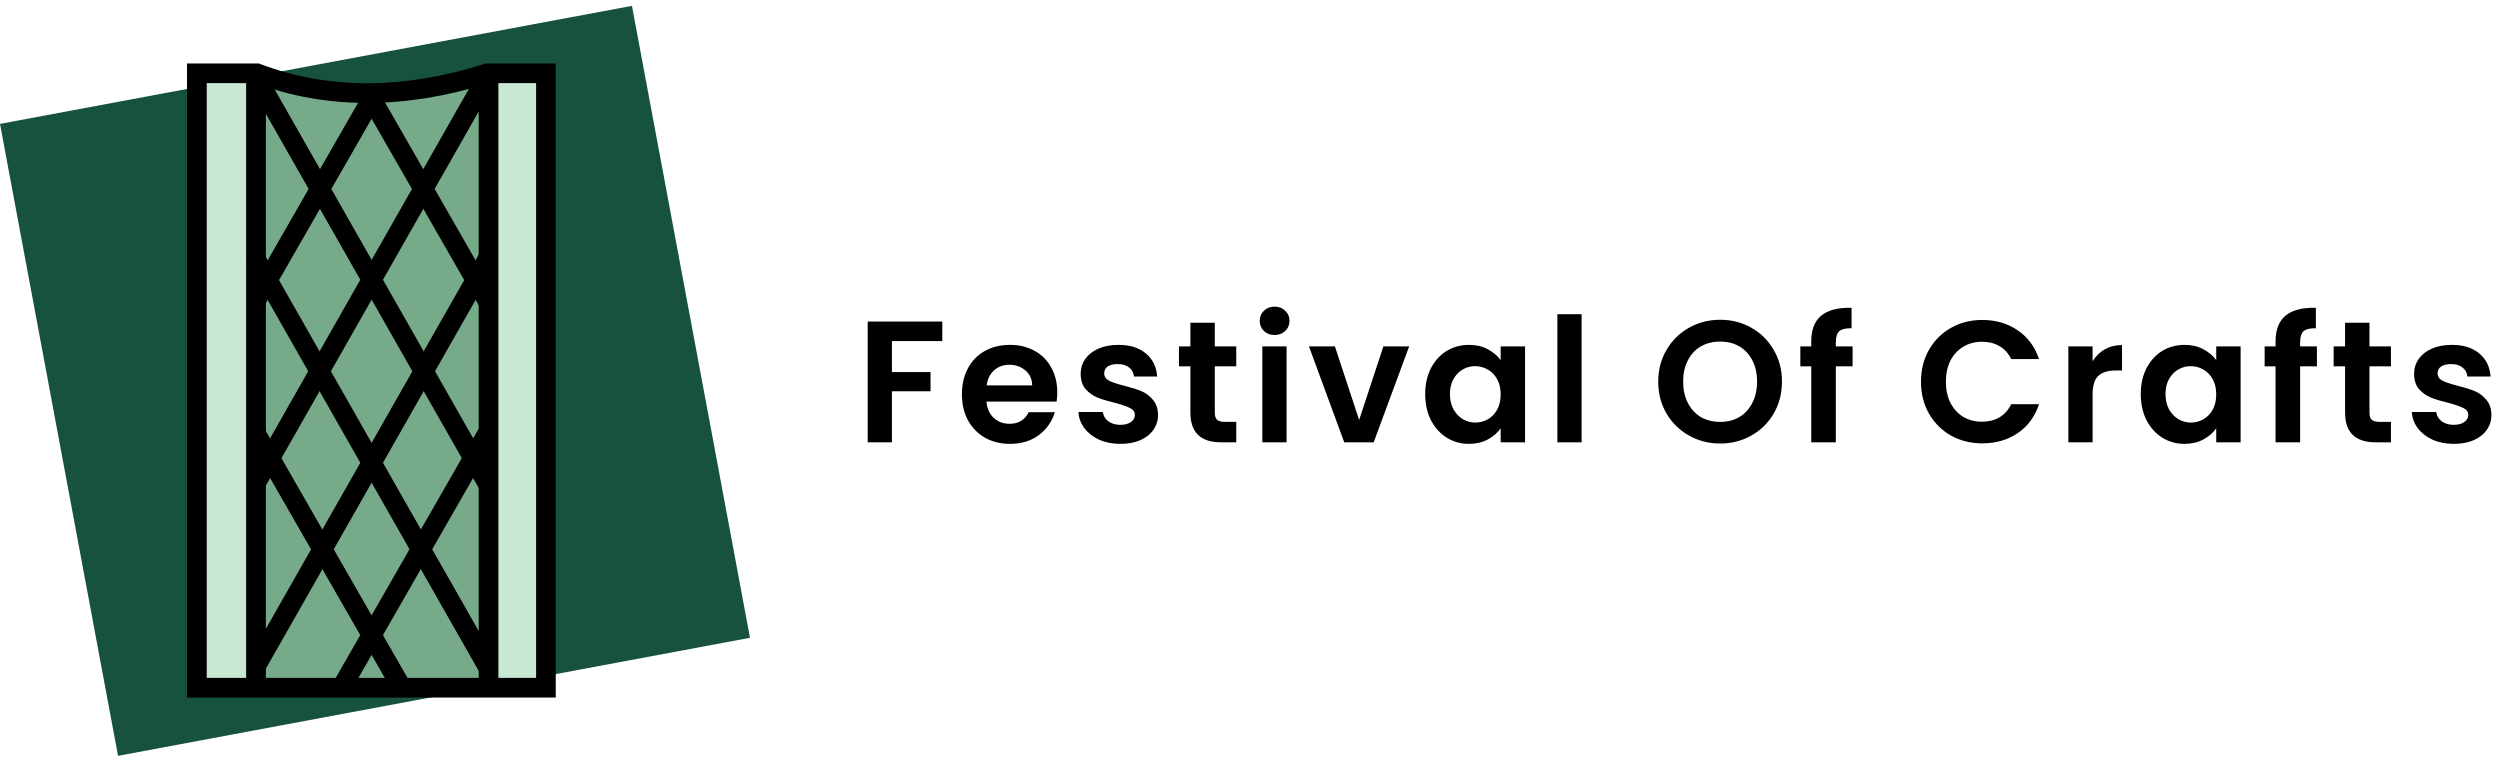
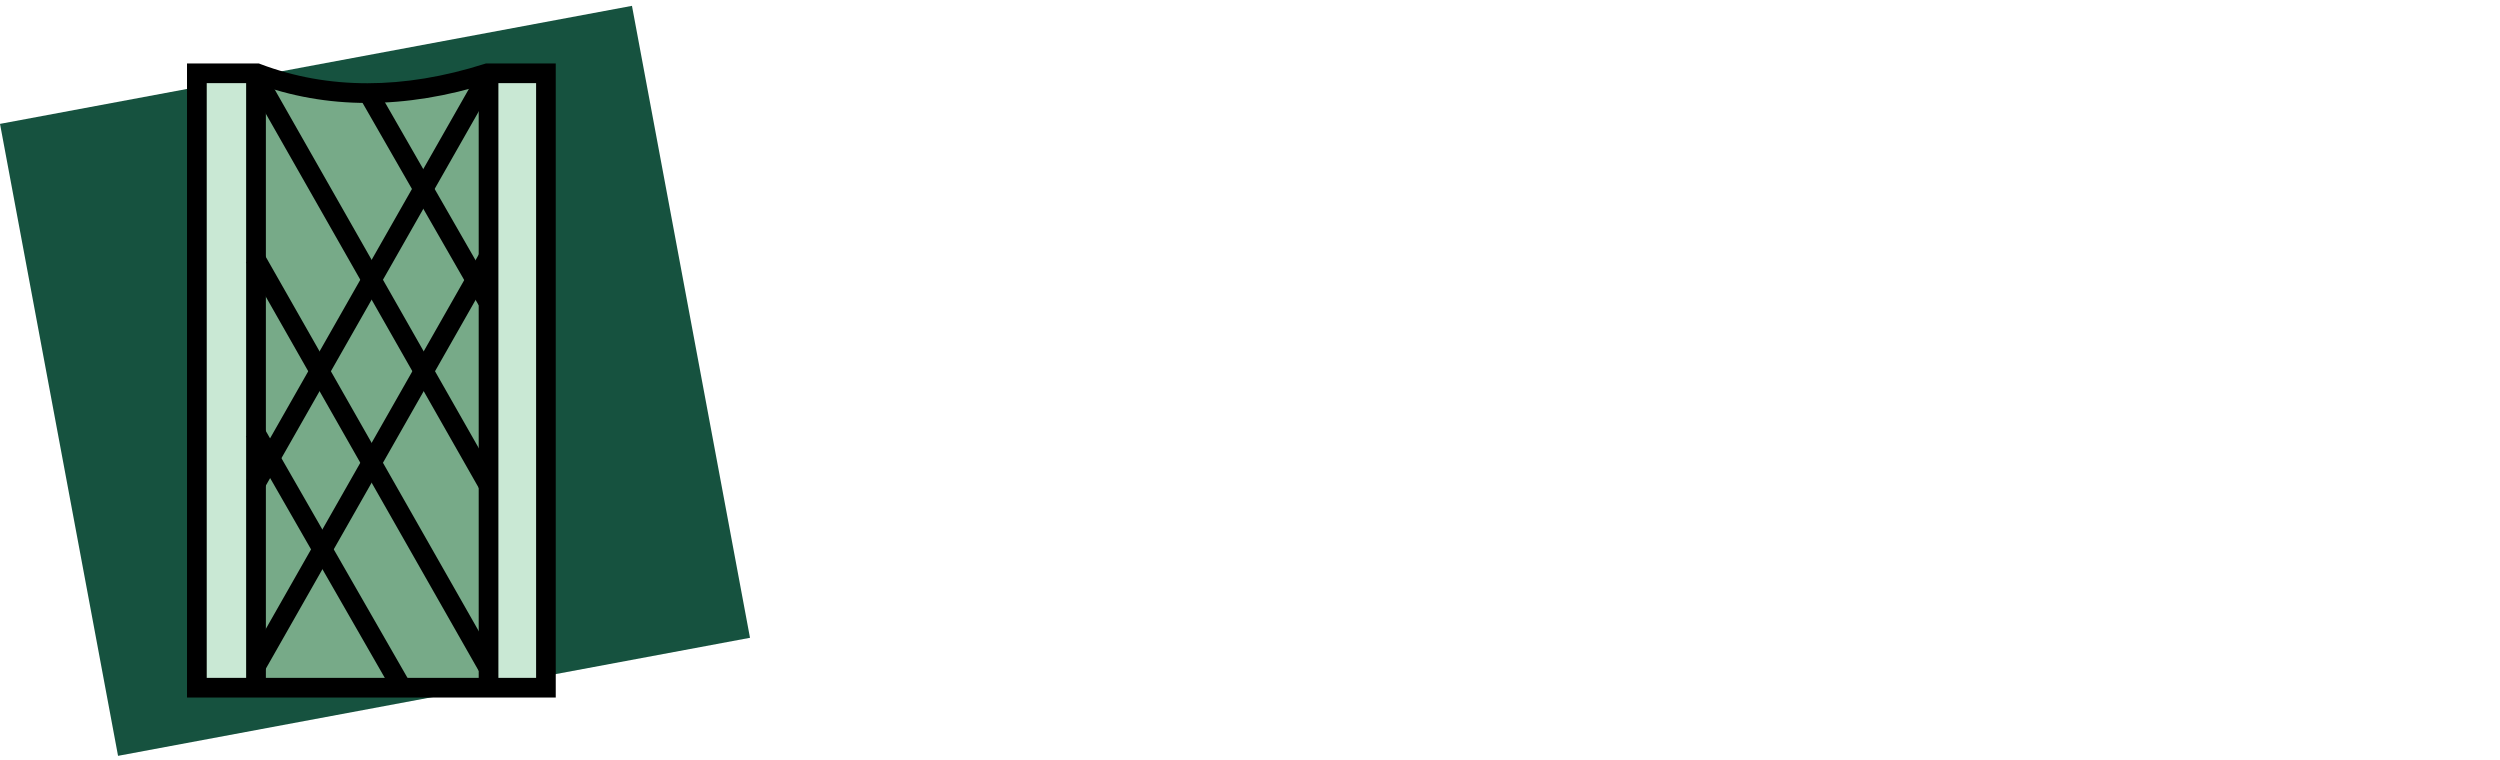
<svg xmlns="http://www.w3.org/2000/svg" width="260" height="79" viewBox="0 0 260 79" fill="none">
-   <path d="M98 33.436V35.47H92.762V38.692H96.776V40.69H92.762V46H90.242V33.436H98ZM109.957 40.798C109.957 41.158 109.933 41.482 109.885 41.77H102.595C102.655 42.49 102.907 43.054 103.351 43.462C103.795 43.87 104.341 44.074 104.989 44.074C105.925 44.074 106.591 43.672 106.987 42.868H109.705C109.417 43.828 108.865 44.62 108.049 45.244C107.233 45.856 106.231 46.162 105.043 46.162C104.083 46.162 103.219 45.952 102.451 45.532C101.695 45.1 101.101 44.494 100.669 43.714C100.249 42.934 100.039 42.034 100.039 41.014C100.039 39.982 100.249 39.076 100.669 38.296C101.089 37.516 101.677 36.916 102.433 36.496C103.189 36.076 104.059 35.866 105.043 35.866C105.991 35.866 106.837 36.07 107.581 36.478C108.337 36.886 108.919 37.468 109.327 38.224C109.747 38.968 109.957 39.826 109.957 40.798ZM107.347 40.078C107.335 39.43 107.101 38.914 106.645 38.53C106.189 38.134 105.631 37.936 104.971 37.936C104.347 37.936 103.819 38.128 103.387 38.512C102.967 38.884 102.709 39.406 102.613 40.078H107.347ZM116.512 46.162C115.696 46.162 114.964 46.018 114.316 45.73C113.668 45.43 113.152 45.028 112.768 44.524C112.396 44.02 112.192 43.462 112.156 42.85H114.694C114.742 43.234 114.928 43.552 115.252 43.804C115.588 44.056 116.002 44.182 116.494 44.182C116.974 44.182 117.346 44.086 117.61 43.894C117.886 43.702 118.024 43.456 118.024 43.156C118.024 42.832 117.856 42.592 117.52 42.436C117.196 42.268 116.674 42.088 115.954 41.896C115.21 41.716 114.598 41.53 114.118 41.338C113.65 41.146 113.242 40.852 112.894 40.456C112.558 40.06 112.39 39.526 112.39 38.854C112.39 38.302 112.546 37.798 112.858 37.342C113.182 36.886 113.638 36.526 114.226 36.262C114.826 35.998 115.528 35.866 116.332 35.866C117.52 35.866 118.468 36.166 119.176 36.766C119.884 37.354 120.274 38.152 120.346 39.16H117.934C117.898 38.764 117.73 38.452 117.43 38.224C117.142 37.984 116.752 37.864 116.26 37.864C115.804 37.864 115.45 37.948 115.198 38.116C114.958 38.284 114.838 38.518 114.838 38.818C114.838 39.154 115.006 39.412 115.342 39.592C115.678 39.76 116.2 39.934 116.908 40.114C117.628 40.294 118.222 40.48 118.69 40.672C119.158 40.864 119.56 41.164 119.896 41.572C120.244 41.968 120.424 42.496 120.436 43.156C120.436 43.732 120.274 44.248 119.95 44.704C119.638 45.16 119.182 45.52 118.582 45.784C117.994 46.036 117.304 46.162 116.512 46.162ZM126.339 38.098V42.922C126.339 43.258 126.417 43.504 126.573 43.66C126.741 43.804 127.017 43.876 127.401 43.876H128.571V46H126.987C124.863 46 123.801 44.968 123.801 42.904V38.098H122.613V36.028H123.801V33.562H126.339V36.028H128.571V38.098H126.339ZM132.561 34.84C132.117 34.84 131.745 34.702 131.445 34.426C131.157 34.138 131.013 33.784 131.013 33.364C131.013 32.944 131.157 32.596 131.445 32.32C131.745 32.032 132.117 31.888 132.561 31.888C133.005 31.888 133.371 32.032 133.659 32.32C133.959 32.596 134.109 32.944 134.109 33.364C134.109 33.784 133.959 34.138 133.659 34.426C133.371 34.702 133.005 34.84 132.561 34.84ZM133.803 36.028V46H131.283V36.028H133.803ZM141.351 43.678L143.871 36.028H146.553L142.863 46H139.803L136.131 36.028H138.831L141.351 43.678ZM148.221 40.978C148.221 39.97 148.419 39.076 148.815 38.296C149.223 37.516 149.769 36.916 150.453 36.496C151.149 36.076 151.923 35.866 152.775 35.866C153.519 35.866 154.167 36.016 154.719 36.316C155.283 36.616 155.733 36.994 156.069 37.45V36.028H158.607V46H156.069V44.542C155.745 45.01 155.295 45.4 154.719 45.712C154.155 46.012 153.501 46.162 152.757 46.162C151.917 46.162 151.149 45.946 150.453 45.514C149.769 45.082 149.223 44.476 148.815 43.696C148.419 42.904 148.221 41.998 148.221 40.978ZM156.069 41.014C156.069 40.402 155.949 39.88 155.709 39.448C155.469 39.004 155.145 38.668 154.737 38.44C154.329 38.2 153.891 38.08 153.423 38.08C152.955 38.08 152.523 38.194 152.127 38.422C151.731 38.65 151.407 38.986 151.155 39.43C150.915 39.862 150.795 40.378 150.795 40.978C150.795 41.578 150.915 42.106 151.155 42.562C151.407 43.006 151.731 43.348 152.127 43.588C152.535 43.828 152.967 43.948 153.423 43.948C153.891 43.948 154.329 43.834 154.737 43.606C155.145 43.366 155.469 43.03 155.709 42.598C155.949 42.154 156.069 41.626 156.069 41.014ZM164.488 32.68V46H161.968V32.68H164.488ZM178.899 46.126C177.723 46.126 176.643 45.85 175.659 45.298C174.675 44.746 173.895 43.984 173.319 43.012C172.743 42.028 172.455 40.918 172.455 39.682C172.455 38.458 172.743 37.36 173.319 36.388C173.895 35.404 174.675 34.636 175.659 34.084C176.643 33.532 177.723 33.256 178.899 33.256C180.087 33.256 181.167 33.532 182.139 34.084C183.123 34.636 183.897 35.404 184.461 36.388C185.037 37.36 185.325 38.458 185.325 39.682C185.325 40.918 185.037 42.028 184.461 43.012C183.897 43.984 183.123 44.746 182.139 45.298C181.155 45.85 180.075 46.126 178.899 46.126ZM178.899 43.876C179.655 43.876 180.321 43.708 180.897 43.372C181.473 43.024 181.923 42.532 182.247 41.896C182.571 41.26 182.733 40.522 182.733 39.682C182.733 38.842 182.571 38.11 182.247 37.486C181.923 36.85 181.473 36.364 180.897 36.028C180.321 35.692 179.655 35.524 178.899 35.524C178.143 35.524 177.471 35.692 176.883 36.028C176.307 36.364 175.857 36.85 175.533 37.486C175.209 38.11 175.047 38.842 175.047 39.682C175.047 40.522 175.209 41.26 175.533 41.896C175.857 42.532 176.307 43.024 176.883 43.372C177.471 43.708 178.143 43.876 178.899 43.876ZM192.671 38.098H190.925V46H188.369V38.098H187.235V36.028H188.369V35.524C188.369 34.3 188.717 33.4 189.413 32.824C190.109 32.248 191.159 31.978 192.563 32.014V34.138C191.951 34.126 191.525 34.228 191.285 34.444C191.045 34.66 190.925 35.05 190.925 35.614V36.028H192.671V38.098ZM199.782 39.7C199.782 38.464 200.058 37.36 200.61 36.388C201.174 35.404 201.936 34.642 202.896 34.102C203.868 33.55 204.954 33.274 206.154 33.274C207.558 33.274 208.788 33.634 209.844 34.354C210.9 35.074 211.638 36.07 212.058 37.342H209.16C208.872 36.742 208.464 36.292 207.936 35.992C207.42 35.692 206.82 35.542 206.136 35.542C205.404 35.542 204.75 35.716 204.174 36.064C203.61 36.4 203.166 36.88 202.842 37.504C202.53 38.128 202.374 38.86 202.374 39.7C202.374 40.528 202.53 41.26 202.842 41.896C203.166 42.52 203.61 43.006 204.174 43.354C204.75 43.69 205.404 43.858 206.136 43.858C206.82 43.858 207.42 43.708 207.936 43.408C208.464 43.096 208.872 42.64 209.16 42.04H212.058C211.638 43.324 210.9 44.326 209.844 45.046C208.8 45.754 207.57 46.108 206.154 46.108C204.954 46.108 203.868 45.838 202.896 45.298C201.936 44.746 201.174 43.984 200.61 43.012C200.058 42.04 199.782 40.936 199.782 39.7ZM217.63 37.576C217.954 37.048 218.374 36.634 218.89 36.334C219.418 36.034 220.018 35.884 220.69 35.884V38.53H220.024C219.232 38.53 218.632 38.716 218.224 39.088C217.828 39.46 217.63 40.108 217.63 41.032V46H215.11V36.028H217.63V37.576ZM222.639 40.978C222.639 39.97 222.837 39.076 223.233 38.296C223.641 37.516 224.187 36.916 224.871 36.496C225.567 36.076 226.341 35.866 227.193 35.866C227.937 35.866 228.585 36.016 229.137 36.316C229.701 36.616 230.151 36.994 230.487 37.45V36.028H233.025V46H230.487V44.542C230.163 45.01 229.713 45.4 229.137 45.712C228.573 46.012 227.919 46.162 227.175 46.162C226.335 46.162 225.567 45.946 224.871 45.514C224.187 45.082 223.641 44.476 223.233 43.696C222.837 42.904 222.639 41.998 222.639 40.978ZM230.487 41.014C230.487 40.402 230.367 39.88 230.127 39.448C229.887 39.004 229.563 38.668 229.155 38.44C228.747 38.2 228.309 38.08 227.841 38.08C227.373 38.08 226.941 38.194 226.545 38.422C226.149 38.65 225.825 38.986 225.573 39.43C225.333 39.862 225.213 40.378 225.213 40.978C225.213 41.578 225.333 42.106 225.573 42.562C225.825 43.006 226.149 43.348 226.545 43.588C226.953 43.828 227.385 43.948 227.841 43.948C228.309 43.948 228.747 43.834 229.155 43.606C229.563 43.366 229.887 43.03 230.127 42.598C230.367 42.154 230.487 41.626 230.487 41.014ZM240.959 38.098H239.213V46H236.657V38.098H235.523V36.028H236.657V35.524C236.657 34.3 237.005 33.4 237.701 32.824C238.397 32.248 239.447 31.978 240.851 32.014V34.138C240.239 34.126 239.813 34.228 239.573 34.444C239.333 34.66 239.213 35.05 239.213 35.614V36.028H240.959V38.098ZM246.426 38.098V42.922C246.426 43.258 246.504 43.504 246.66 43.66C246.828 43.804 247.104 43.876 247.488 43.876H248.658V46H247.074C244.95 46 243.888 44.968 243.888 42.904V38.098H242.7V36.028H243.888V33.562H246.426V36.028H248.658V38.098H246.426ZM255.186 46.162C254.37 46.162 253.638 46.018 252.99 45.73C252.342 45.43 251.826 45.028 251.442 44.524C251.07 44.02 250.866 43.462 250.83 42.85H253.368C253.416 43.234 253.602 43.552 253.926 43.804C254.262 44.056 254.676 44.182 255.168 44.182C255.648 44.182 256.02 44.086 256.284 43.894C256.56 43.702 256.698 43.456 256.698 43.156C256.698 42.832 256.53 42.592 256.194 42.436C255.87 42.268 255.348 42.088 254.628 41.896C253.884 41.716 253.272 41.53 252.792 41.338C252.324 41.146 251.916 40.852 251.568 40.456C251.232 40.06 251.064 39.526 251.064 38.854C251.064 38.302 251.22 37.798 251.532 37.342C251.856 36.886 252.312 36.526 252.9 36.262C253.5 35.998 254.202 35.866 255.006 35.866C256.194 35.866 257.142 36.166 257.85 36.766C258.558 37.354 258.948 38.152 259.02 39.16H256.608C256.572 38.764 256.404 38.452 256.104 38.224C255.816 37.984 255.426 37.864 254.934 37.864C254.478 37.864 254.124 37.948 253.872 38.116C253.632 38.284 253.512 38.518 253.512 38.818C253.512 39.154 253.68 39.412 254.016 39.592C254.352 39.76 254.874 39.934 255.582 40.114C256.302 40.294 256.896 40.48 257.364 40.672C257.832 40.864 258.234 41.164 258.57 41.572C258.918 41.968 259.098 42.496 259.11 43.156C259.11 43.732 258.948 44.248 258.624 44.704C258.312 45.16 257.856 45.52 257.256 45.784C256.668 46.036 255.978 46.162 255.186 46.162Z" fill="black" />
  <g clip-path="url(#clip0_272_6)">
    <path d="M65.724 0.607L0 12.883L12.276 78.607L78 66.331L65.724 0.607Z" fill="#16523F" />
    <path d="M56.778 71.52H20.473V7.624H26.735C33.801 10.298 41.728 10.469 50.694 7.624H56.778V71.52Z" fill="#77AA88" />
-     <path d="M49.92 44.349L34.623 71.005L36.4 72.024L51.697 45.368L49.92 44.349Z" fill="black" />
-     <path d="M38.111 9.174L25.738 30.734L27.514 31.753L39.887 10.194L38.111 9.174Z" fill="black" />
    <path d="M49.917 26.249L25.738 68.76L27.518 69.772L51.697 27.261L49.917 26.249Z" fill="black" />
    <path d="M49.835 7.367L25.649 49.874L27.428 50.887L51.615 8.38L49.835 7.367Z" fill="black" />
    <path d="M27.377 44.356L25.601 45.375L40.898 72.031L42.674 71.012L27.377 44.356Z" fill="black" />
    <path d="M39.19 9.173L37.414 10.193L49.786 31.752L51.562 30.733L39.19 9.173Z" fill="black" />
    <path d="M27.381 26.253L25.601 27.266L49.787 69.773L51.567 68.76L27.381 26.253Z" fill="black" />
    <path d="M27.465 7.368L25.685 8.38L49.872 50.887L51.651 49.874L27.465 7.368Z" fill="black" />
    <path d="M25.603 7.876H21.159V71.524H25.603V7.876Z" fill="#C9E8D4" />
    <path d="M56.774 7.876H51.447V71.524H56.774V7.876Z" fill="#C9E8D4" />
    <path d="M57.802 72.544H19.449V6.6H26.92L27.094 6.667C34.127 9.326 41.962 9.323 50.383 6.648L50.535 6.6H57.798V72.544H57.802ZM21.5 70.496H55.754V8.648H50.854C42.11 11.393 33.935 11.393 26.553 8.648H21.5V70.5V70.496Z" fill="black" />
    <path d="M51.833 7.624H49.785V71.52H51.833V7.624Z" fill="black" />
    <path d="M27.651 7.624H25.603V71.52H27.651V7.624Z" fill="black" />
  </g>
  <defs>
    <clipPath id="clip0_272_6">
      <rect width="78" height="78" fill="white" transform="translate(0 0.609)" />
    </clipPath>
  </defs>
</svg>